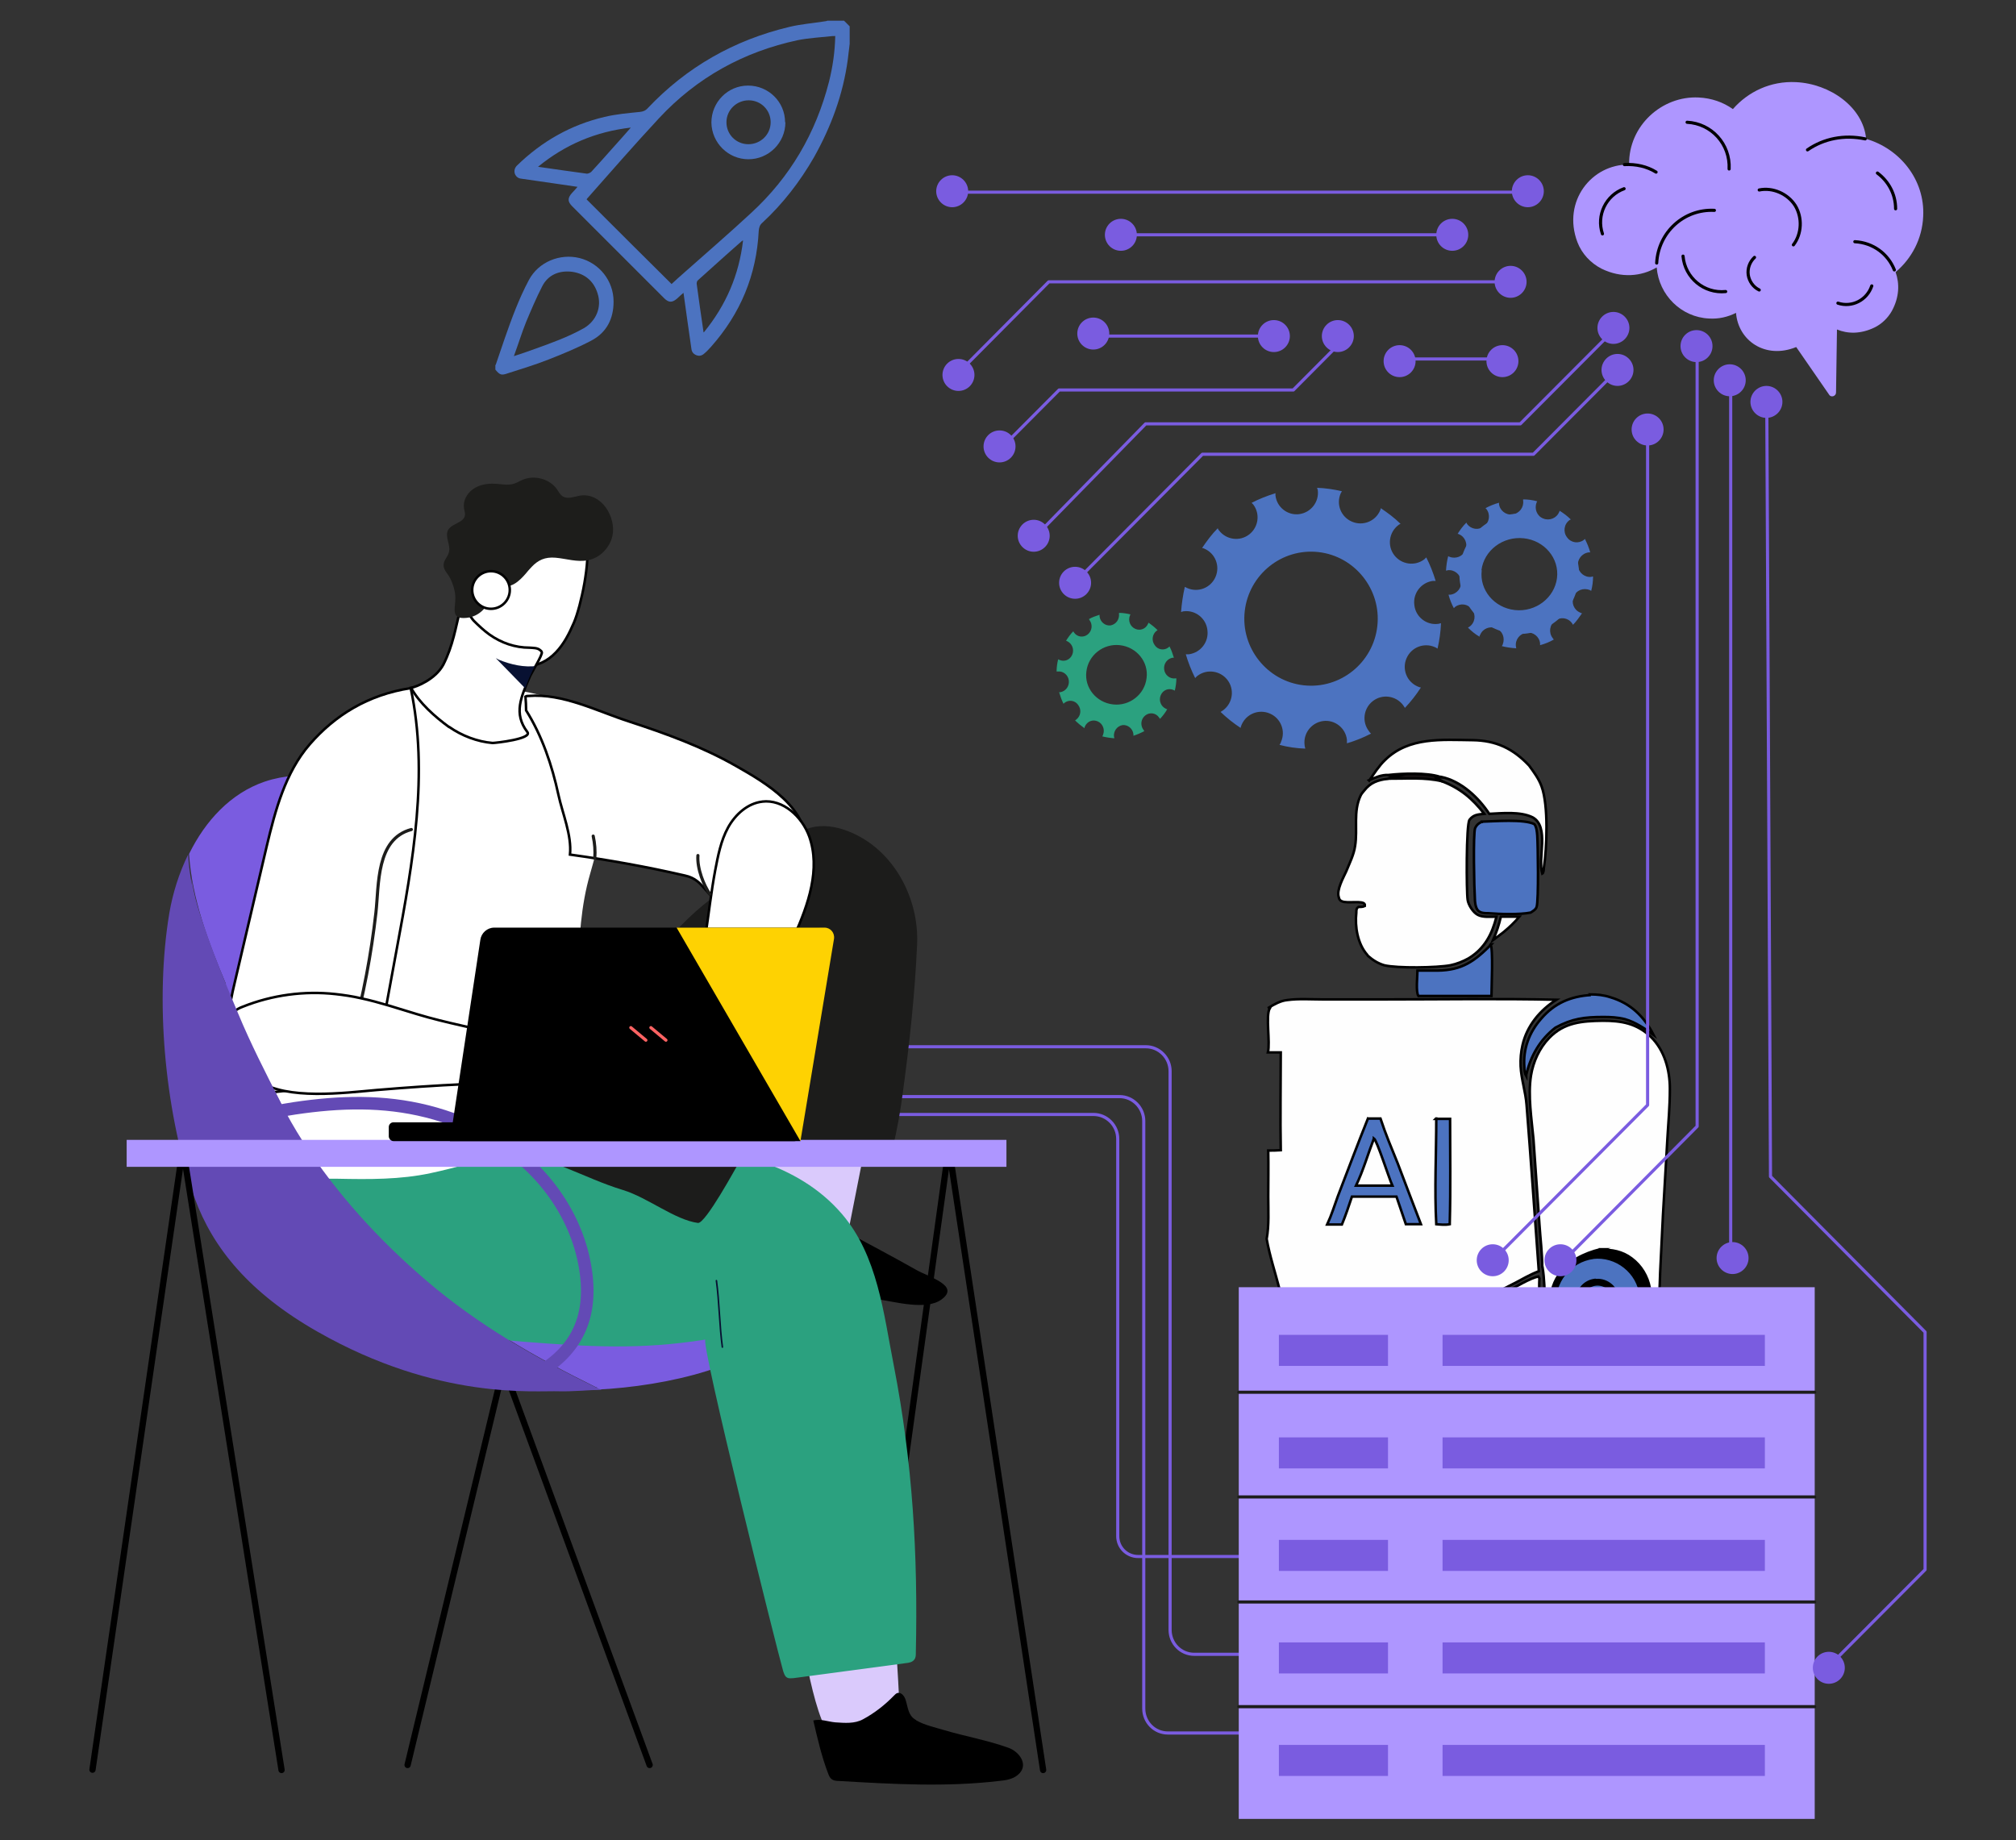
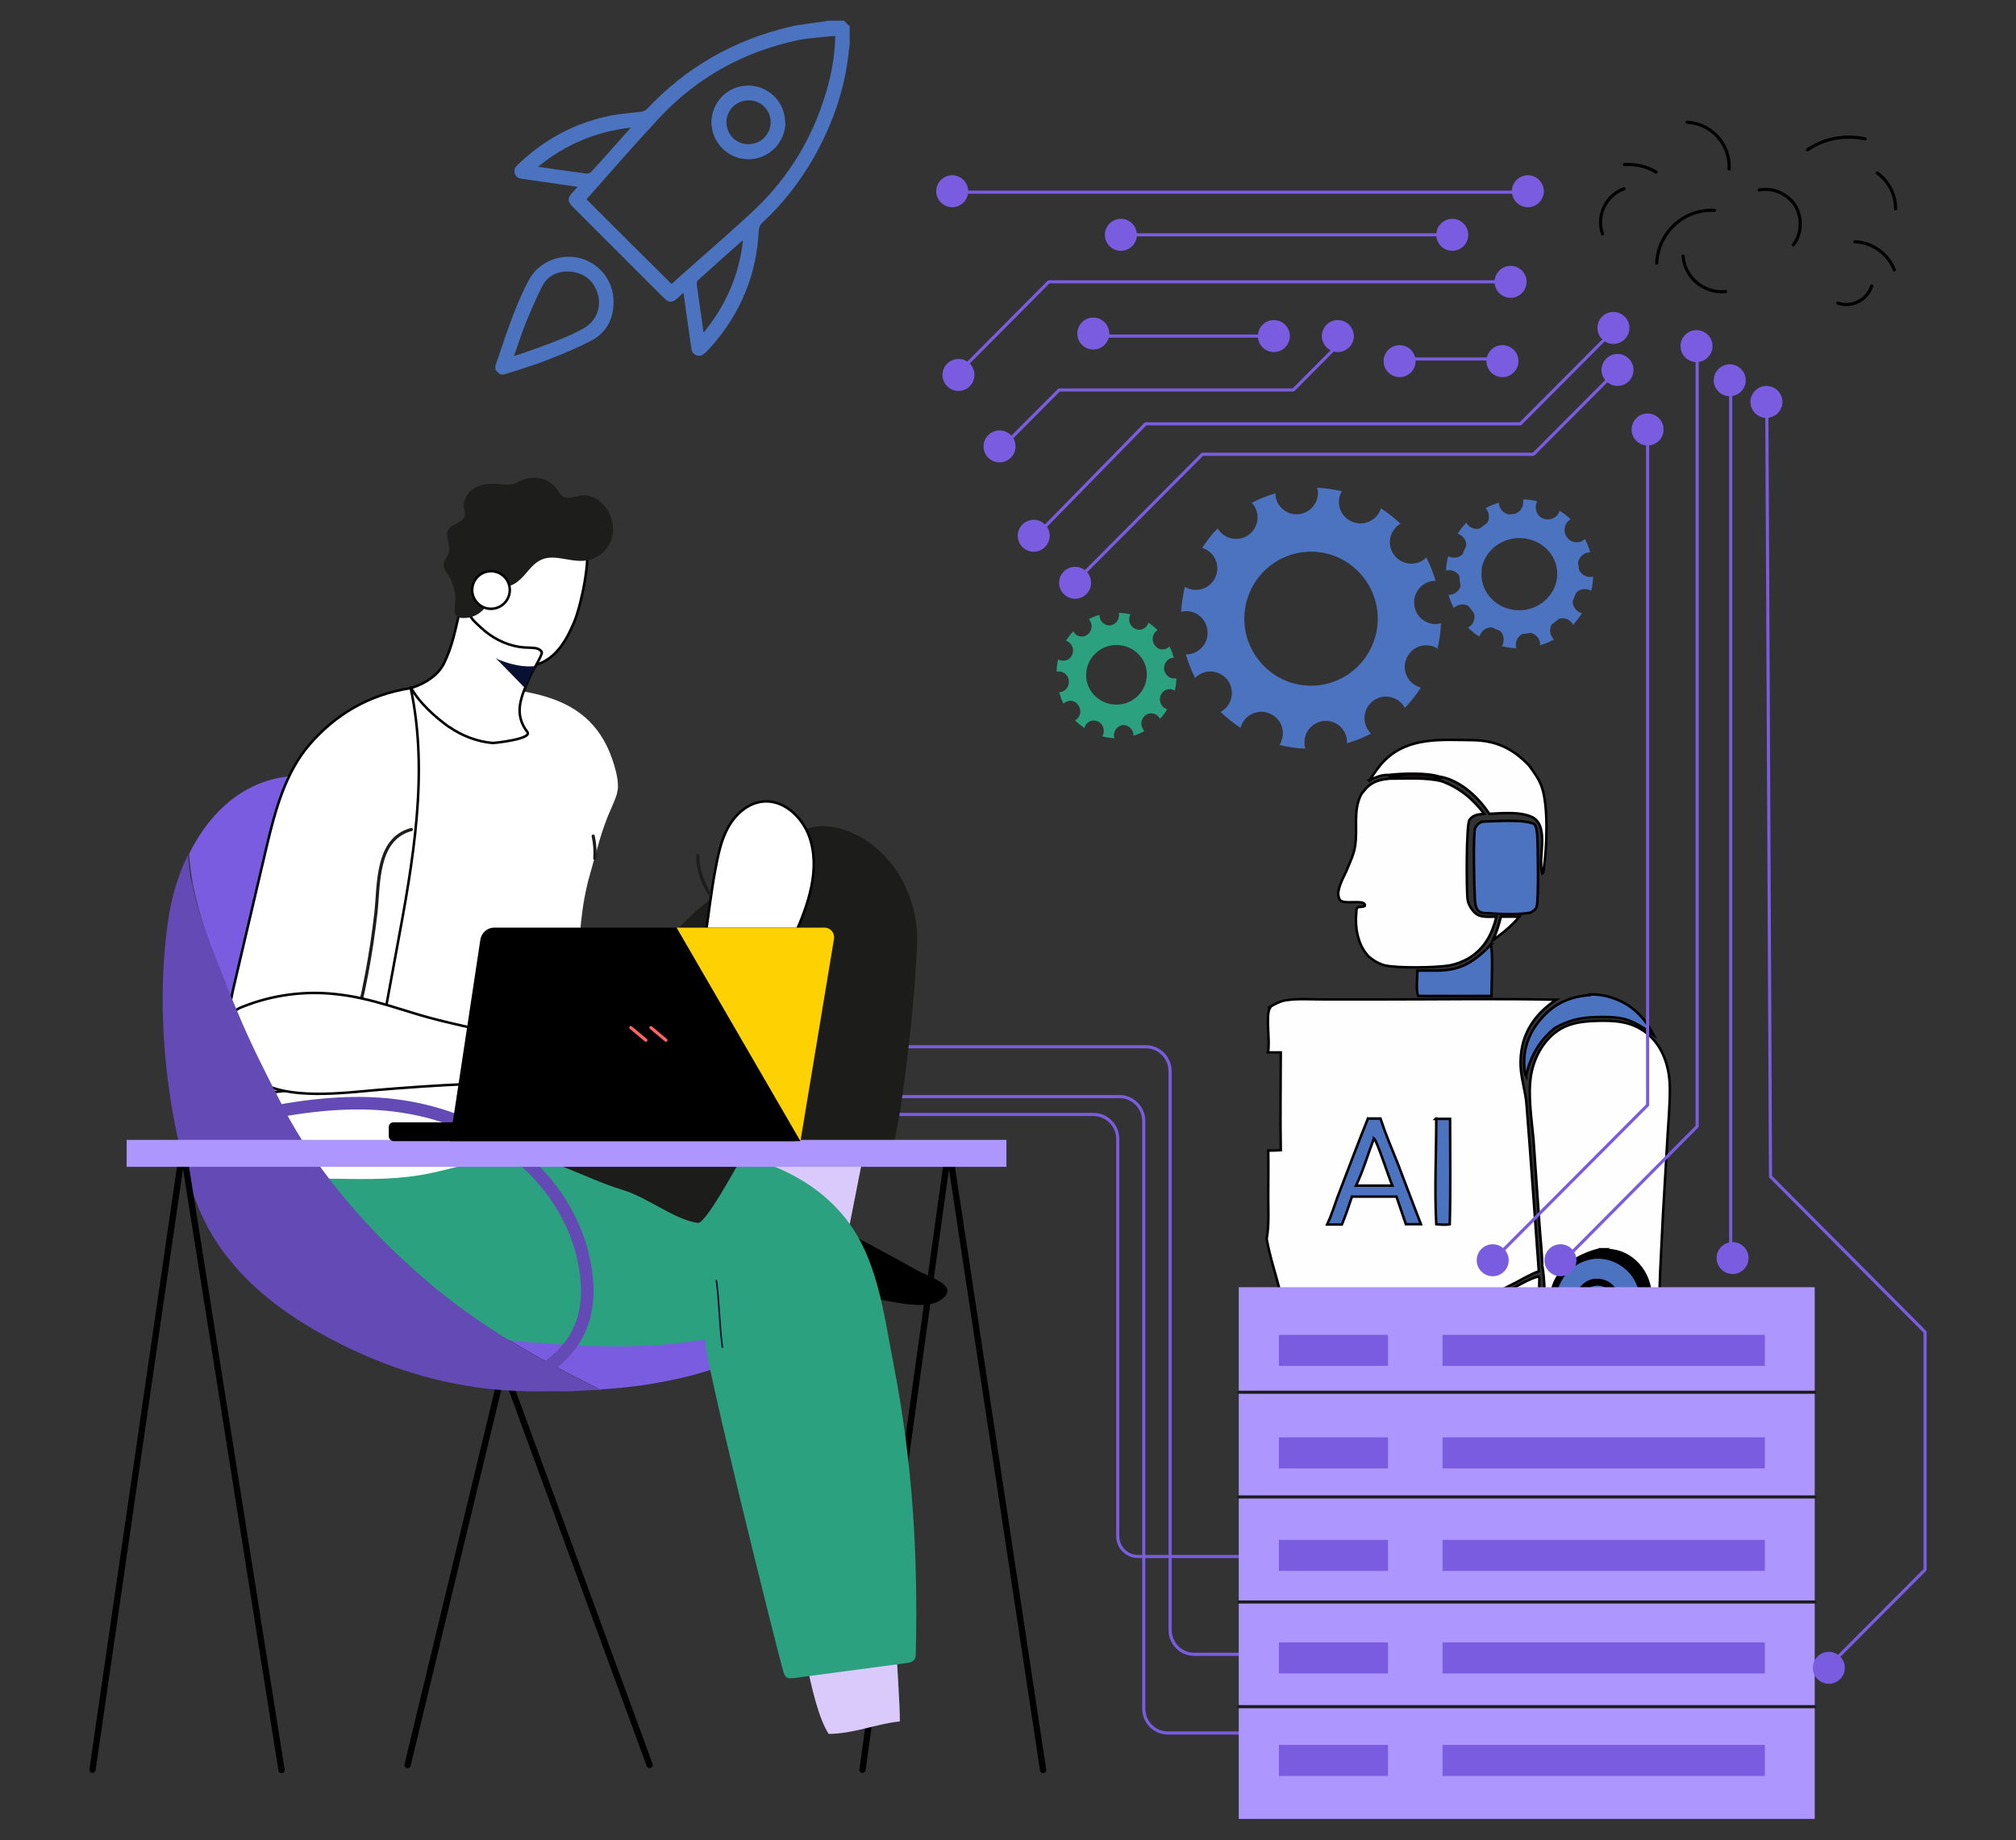
<svg xmlns="http://www.w3.org/2000/svg" version="1.1" viewBox="0 0 643 587">
  <rect x="0" y="0" width="643" height="587" fill="#333333" stroke="none" />
  <defs>
    <style>
      .cls-1 {
        fill: #fefefe;
      }

      .cls-1, .cls-2, .cls-3, .cls-4, .cls-5, .cls-6, .cls-7 {
        stroke: #000;
      }

      .cls-1, .cls-2, .cls-4, .cls-6, .cls-7 {
        stroke-miterlimit: 10;
        stroke-width: .8px;
      }

      .cls-8 {
        fill: #1c1c1b;
      }

      .cls-9, .cls-6 {
        fill: #4c73c0;
      }

      .cls-10, .cls-7 {
        fill: #fff;
      }

      .cls-11 {
        stroke: #1d1d1b;
      }

      .cls-11, .cls-12, .cls-3, .cls-5, .cls-13, .cls-14, .cls-15, .cls-16 {
        fill: none;
      }

      .cls-11, .cls-3, .cls-5, .cls-13, .cls-14, .cls-15, .cls-16 {
        stroke-linecap: round;
        stroke-linejoin: round;
      }

      .cls-17 {
        fill: #dacafc;
      }

      .cls-4 {
        fill: #151011;
      }

      .cls-5 {
        stroke-width: 2px;
      }

      .cls-18 {
        fill: #2ba17f;
      }

      .cls-19 {
        fill: #dc8b77;
      }

      .cls-20 {
        fill: #634ab5;
      }

      .cls-13 {
        stroke: #634ab5;
        stroke-width: 4px;
      }

      .cls-21 {
        fill: #1d1d1b;
      }

      .cls-22 {
        fill: #fed202;
      }

      .cls-14 {
        stroke: #081132;
        stroke-width: .5px;
      }

      .cls-23 {
        fill: #7a5ce0;
      }

      .cls-15 {
        stroke: #ff6363;
      }

      .cls-16 {
        stroke: #7a5ce0;
      }

      .cls-24 {
        fill: #ae96ff;
      }

      .cls-25 {
        fill: #081132;
      }

      .cls-26 {
        clip-path: url(#clippath);
      }
    </style>
    <clipPath id="clippath">
      <path class="cls-12" d="M183.4,244.9c0-.2,0-.4,0-.6-1.4-5-8.5-4.9-12.5-7-.8-.4-1.5-1-2.1-1.6,0,0-.2-.2-.2-.2-1.3-1.4-2-3.1-2.3-5.1-1.2-8,2.9-15.3,6.5-22.3-.1-.2-.2-.4-.4-.5-.9-.9-2.3-.8-3.5-.9-4.6,0-9-1.5-12.8-4.2-1.8-1.3-3.4-2.8-5-4.4-.9-.9-2.5-4.1-3.9-4.2-.1,0-.2,0-.3.1-1.6,6.4-1.7,12.4-5.5,18.1-1.4,2.2-3.2,4.1-5.2,5.5-1.1,1-2.4,1.8-4.1,2.1-.5,0-.9.1-1.4.1-.2,0-.4,0-.6,0-.2,0-.4,0-.6-.1-2.9-.1-5.9-.8-8.1.9-1,.8-1.7,2-2.2,3.2-3.8,9-1.1,20.7,3.6,28.7,3.6,6.2,10,11.8,16.9,13.8,6.6,1.8,13.4.3,19.7-2,2.7-1,5.3-2,7.8-3.2,7.5-3.5,14-7.4,16-15.9,0-.1,0-.3,0-.4Z" />
    </clipPath>
  </defs>
  <g>
    <g id="Layer_1">
      <path class="cls-1" d="M404.7,321.4c1.8-1.1,3.8-2.2,5.9-2.4,3.6-.5,7.6-.2,11.4-.2h18.8c18.6,0,37.1-.3,55.6.1-5.2,3.3-9.4,8.3-10.8,14.5-.5,2.2-.7,4.4-.6,6.7.2,4.2,1.6,8.2,1.9,12.4,1.4,17.6,2.6,35.4,3.9,53-2.7,1-5.2,2.5-7.9,3.9l-13.9,7.1c-9.8,4.9-19.7,9.7-29.4,14.7-5.2,2.7-10.5,4.9-15.1,8.5-3.2-1-6.5-1.8-9.7-2.8-2.4-8.4-4.4-16.8-6.6-25.3-1.4-5.5-3.2-10.8-4.2-16.4.8-4.3.5-9.2.5-13.5s.1-9.8,0-14.7c1.4,0,2.6,0,4-.1-.2-10.4,0-20.8,0-31.2h-4.1c.8-3.3-.8-11.7.6-14.1h-.2Z" />
      <path class="cls-6" d="M436.3,356.8h4c1.6,4.9,3.6,9.6,5.5,14.3,2.5,6.5,4.9,13,7.4,19.4h-4.8l-3-8.8h-14.2c-1,3-2,6-3.2,8.9h-4.7c1.4-3,2.3-6,3.4-9,3.2-8.3,6.3-16.6,9.6-24.8h0Z" />
      <path class="cls-1" d="M438.2,363.1c1,.7,4.8,12.7,5.9,15.1h-11.6c2.3-4.8,3.8-10.1,5.7-15h0Z" />
      <path class="cls-6" d="M457.9,356.9h4.6c0,11,.2,22.2-.1,33.1v.5c-1.4.3-3.1.1-4.3,0-.6-11,0-22.5,0-33.7h-.1Z" />
      <path class="cls-1" d="M491.9,404.4c0-4.7-.6-9.2-.9-13.9l-1.9-27.1c-.6-6.5-1.8-13.9-.8-20.3.7-4.4,2.7-8.8,5.8-12,4.8-5,10.5-5.4,17.1-5.5,5.9,0,10.8.8,15.3,5.1,4.4,4.3,6.1,10.6,6.1,16.6s-.5,10.7-.8,16.1l-1.4,24.1-.9,18.4c-.2,4.7-.1,9.7-1.3,14.3-.9,3.8-3.3,7.3-6.1,10-1.3,1.3-2.6,2.3-4.2,2.8-1.5.7-3.2,1.1-4.8,1.4-4.3.6-8.7-.6-12.1-3.2-5.4-4.2-7.3-9.4-8.2-15.9-.2-3.6-.2-7.4-.8-11h-.1Z" />
      <path class="cls-2" d="M510.3,398.7c3.8-.2,7.2.5,10.1,2.7,3.1,2.3,5.1,5.7,5.8,9.4.7,4.2-.8,8.3-3.3,11.6-3.1,4.2-7.1,6.5-12.2,7.3-2.8.5-6.6-.8-9-2.3-3.5-2.3-6-5.8-6.8-9.9-.8-3.8.1-7.7,2.3-10.9,2.8-4.3,8.2-6.9,13.2-8.1h-.1Z" />
      <path class="cls-6" d="M508,401.2c7.5-.9,14.5,4.6,15.3,12.1.9,7.5-4.6,14.3-12.1,15.3-7.5.8-14.3-4.6-15.1-12.1-.9-7.5,4.6-14.3,12.1-15.3h-.1Z" />
      <path class="cls-2" d="M508.5,408.4c3.5-.6,6.8,1.8,7.5,5.2.6,3.5-1.7,6.8-5.2,7.5-1.9.3-3.9-.1-5.4-1.4s-2.4-3.1-2.4-5c0-3.2,2.3-5.9,5.5-6.4h0Z" />
      <path class="cls-6" d="M508.1,409.9c2.7-.8,5.7.8,6.5,3.5s-.8,5.7-3.5,6.5-5.7-.8-6.5-3.5.8-5.7,3.5-6.5Z" />
      <path class="cls-1" d="M518.2,434.3c0,.1,0,.3-.2.5-.9,1.9-3.9,4.2-5.7,5.2-2,1-4.3,1.8-6.4,2.7-5,2-10,4-15.1,5.7-7.5,2.7-14.9,5.6-22.3,8.4l-18.3,6.9c-3.6,1.4-7.2,2.8-10.9,3.6-4.3.9-8.8,0-12.4-2.6-3.3-2.2-5.8-5.5-6.5-9.3-.8-4.3.2-8.4,2.7-11.8,1.8-2.6,4.2-4.6,6.8-6.1,3-1.8,6.1-3.1,9.2-4.6l15.1-7.6,26.4-13.3c2.5-1.3,7.6-4.4,10.1-4.8l.3.6c-.2,3.1,0,8,.9,10.9.5,5,3.8,9.9,7.5,13.1,3.4,2.8,8.1,4.7,12.5,4.2,2-.2,4-.9,6-1.6h.3-.2Z" />
      <path class="cls-1" d="M442.9,247.3c4.4-.6,12.3-.8,16.4.6h-1.5c0,.1.2.2.2.2.7.3,1.3.7,1.9,1.1,5.9,2.3,9.7,5.5,13.5,10.4-1.9.2-3.4.2-4.7,1.9-1.1,1.5-1,23-.6,25.5.2,1.6,1.7,4,3.2,4.8,1.6.9,4.2.6,6,.6-1.4,5.6-3.8,10.2-8.9,13.3-1.8,1-3.8,1.8-5.8,2.2-4.2.8-17,1-21.1,0-2-.6-3.6-1.6-5.2-3l-.2-.3c-3.1-3.5-4-9-3.5-13.5,0-.8,0-1.4.7-1.8.8,0,1.4,0,2-.3v-.5c-.5-1.4-5.6-.2-7.3-1-.6-.2-.9-.7-1-1.3-.8-2.3,1.5-6.3,2.4-8.3,1-2.5,2.4-5.2,2.8-8,.9-5.5-.7-11,1.8-16.2.3-.6.7-1,1.1-1.5,2-2.6,4.4-3.4,7.6-3.8.9-.3,1.8-.6,2.7-.8l-2.8-.3h0Z" />
      <path class="cls-4" d="M442.9,247.3c4.4-.6,12.3-.8,16.4.6h-1.5c0,.1.2.2.2.2.7.3,1.3.7,1.9,1.1-5.5-1.3-11.3-.8-16.8-.8.9-.3,1.8-.6,2.7-.8l-2.8-.3h-.1Z" />
      <path class="cls-1" d="M436.7,249c1.6-2.3,3.1-4.7,5.1-6.6,7.6-7.4,18.1-6.4,27.9-6.3,7.5.1,12.9,2.7,18,8.1,1.6,2.2,3.1,4.2,4,6.7,2.2,6,1.7,19.5.7,26,0,.5-.1,1.6-.5,1.8-1.5-4.9,2.4-15-3.1-18-3.9-1.9-9.6-1.3-13.8-1.1-3.4-5.2-9-10.5-15.4-11.8h-.3c-4.1-1.4-12-1.1-16.4-.6-2.3-.1-4.2.8-6.3,1.7h0Z" />
      <path class="cls-6" d="M472.6,262.1c4-.1,13.5-.9,16.8.8.7,1,.8,2.4.9,3.6.2,2.7.5,20.7-.2,22.8-.3.9-1.3,1.4-1.9,1.8-3.6.7-9.7.5-13.5.2-1.1,0-2.6,0-3.4-1-.7-.9-.9-2.6-.9-3.8-.2-2.7-.6-20.7.1-22.4.5-1,1.1-1.5,2-1.9h.1Z" />
      <path class="cls-6" d="M507.2,317.2c2.2,0,4.3.2,6.4.9,6.4,1.9,10.7,6,13.8,12-2.8-2-5.7-4-9.1-5-2.3-.6-4.7-.7-6.9-.7-6,0-10,.5-15.3,3.4-4.9,3.8-7.9,9-9.3,15v.5c-.5-.9-.6-1.8-.6-2.7-.5-5.9,1.5-11.3,5.4-15.7,4.2-4.9,9.4-7.1,15.8-7.5h-.1Z" />
      <path class="cls-6" d="M475.4,301.3c.9,1.1.3,13.9.3,16.4h-23.3c-.9-1.3-.3-6.4-.3-8.1h6.4c7.9-.1,11.8-3,17.2-8.4h-.2Z" />
      <path class="cls-1" d="M478.7,292.4h5.9c-1.5,1.8-3.2,3.4-5,4.9-1.1.8-2.3,1.8-3.4,2.6,1.1-2.5,1.9-4.9,2.5-7.5h0Z" />
      <g>
        <path class="cls-16" d="M400.3,552.8h-27.8c-4.3,0-7.7-3.5-7.7-7.8v-187.4c0-4.3-3.5-7.8-7.7-7.8h-110.2" />
        <path class="cls-16" d="M408.7,527.7h-27.8c-4.3,0-7.7-3.5-7.7-7.8v-178.2c0-4.3-3.5-7.8-7.7-7.8h-110.2" />
        <path class="cls-16" d="M399.6,496.5h-36.6c-3.6,0-6.5-2.9-6.5-6.5v-126.7c0-4.3-3.5-7.8-7.7-7.8h-135.2" />
      </g>
      <path class="cls-5" d="M275.1,564.5l27-194.7c0-.6,1-.7,1.1,0l29.5,194.8" />
      <polyline class="cls-5" points="130 563 160.6 436 207.2 563" />
      <g>
        <path class="cls-23" d="M62.2,382.3c-.3-.8-.6-1.6-.9-2.5.3.8.6,1.7.9,2.5Z" />
        <path class="cls-23" d="M71.8,313.9c3.5,8.4,7.5,16.6,11.4,24.8,4.1,8.7,8.3,17.3,13.5,25.4,10.7,16.7,24.3,31.5,39.4,44.4,16.2,13.9,34.9,24.6,54,34,.2,0,.3.1.5.2-4,.2-7.9.2-11.9,0-7.9-.3-15.8-1.2-23.6-2.7,6.9,1.8,13.9,3.2,21.3,3.4,12,.4,24.2-.5,36-2.8,11.7-2.3,23.6-6.1,33.6-12.8,4.5-3.1,8.7-6.8,11.9-11.3,1.7-2.4,3.1-5,4.2-7.7,0-.3-.1-.6-.2-.9-5.8-21.2-24.2-24-40.7-33.4-17.4-9.9-32.3-24.3-42.7-41.6-9.7-16-15.3-33.9-23-50.8-7.2-15.8-16.5-23.9-33-29.7-12.2-4.3-25.7-7.2-38-3.1-10.9,3.7-19,12.5-24.2,23.1.9,14.3,6.3,28.5,11.7,41.3Z" />
      </g>
      <path class="cls-17" d="M245.4,350.2c0-8.3-.2-15.9,2-24.1,2.8-10.9,11.2-16.9,21.7-20.3,2.3-.7,4.8-1.3,7.1-.4,2.6,1,4.3,3.6,5.3,6.2,3.3,8.5,1.6,17.9-.2,26.8-3.9,19.9-7.9,39.9-11.8,59.8-.2,1.1-.6,2.4-1.6,3-.8.4-1.7.3-2.6,0-8.8-1.8-17.5-4.6-25.7-8.4,3.4,1.6,5.7-40.8,5.8-42.7Z" />
      <path class="cls-17" d="M266.9,468c6.5-1.9,9.8-2.4,16.2-5,0,29,4.1,77.8,3.9,86.1-8.1.9-14.5,3.9-22.7,4-6.4-10-9.1-38.5-12.7-49.4-.8-2.5-4.5-15.2-8.6-29.7,8-1.8,16-3.9,24-6.1Z" />
      <path d="M251.8,409.9c9.4,2.2,19,3.2,28.5,4.6,5,.7,15.2,3.6,20,0,6-4.4-3.8-7-8.2-9.5-7.6-4.3-15.4-8.4-23-12.5-7.1-3.8-16.2-12.1-23.5-4.1-4.7,5.1-5.2,13.3-5.7,19.8,4.1.1,8,.8,12,1.7Z" />
      <path class="cls-18" d="M100.2,375.9c4.3-13.8,23.9-16.9,36.1-15.9,25.2,2,50.5,2.7,75.5,4.7,20.4,1.7,42.6,6.1,56.7,22.5,11.5,13.4,13.3,31.8,16.6,48.5,6,31,7.7,60.1,7,91.6,0,.7,0,1.5-.5,2.1-.6.8-1.6,1-2.6,1.1-12,1.6-24,3.2-35.9,4.8-.7,0-1.5.2-2.1-.2-.7-.4-.9-1.2-1.2-2-1.9-6.5-26.6-105.5-24.8-105.8-20.7,3.3-37.1,2.3-57.9.7-14.8-1.2-29.8-3.8-42.7-11.1-12.4-7.1-29.1-25.1-24.1-41Z" />
      <path class="cls-10" d="M94.2,370.5c1.5,2.2,1.4,4.3,2.1,5.5,3.8,0,7.6,0,11.4,0,9.9.2,20,.3,29.7-1.8,8.5-1.8,17-4.4,25.1-7.3,12.6-4.5,24.5-7.6,23.6-23.2-1.2-20.1-3.6-45.3,2.1-64.9,2.3-7.9,3.5-13.8,6.9-21.3.9-2.1,1.9-4.2,2-6.4,0-1.6-.2-3.2-.6-4.8-6.3-25.7-27.6-26-50.3-28-3.5-.3-7.1-.6-10.5,0-4.3.7-9.3,2-13,4.3-19.9,12-21.2,32.1-27.2,52.9-3,10.4-7.7,20.2-10.7,30.6-6.4,22.2-3.4,45,9.4,64.3Z" />
-       <path d="M292.5,548.9c2.4,1.4,6.1,2.2,8.7,3,6.8,2,13.7,3.2,20.4,5.6,3.5,1.2,6.8,5.6,3,8.7-1.7,1.4-3.9,1.7-6,1.9-16.9,2-34,1-51,0-.9,0-1.9-.1-2.6-.8-.4-.4-.6-.9-.8-1.4-2.1-5.4-3.5-11.5-4.8-17.1,2.3-.6,4.7.4,7,.6,3,.2,6.2.5,8.9-1,3.7-2,7-4.6,9.9-7.6.3-.3.6-.6.9-.7,1.2-.5,2.3.8,2.7,2,.8,2.4.8,5,3.1,6.4.1,0,.3.2.4.3Z" />
      <path class="cls-8" d="M244.7,344.7c-.2-2.8,0-5.4,2.6-6.4,3.6-1.4,4.8.6,7.1-3.2,4.5-7.3,7.6-16.3,10.6-24.3,3.6-9.6,10.5-22.1,10.1-32.4,0-.5,0-1.1-.4-1.5-.4-.5-1-.7-1.6-.9-5.3-1.4-10.9-1.3-16.5-.9-36.3,2.3-56.6,41.9-73.7,69-2.6,4.1-17.7,23.8-21.6,23.4,13.9,1.1,24.6,8.2,37.4,12.1,7.9,2.4,16.5,9.5,23.9,10.5,2.4.3,12.1-17.6,13.5-20,3.7-6.2,9-13.2,8.8-20.7,0-1.5-.3-3.1-.4-4.7Z" />
      <path class="cls-8" d="M288,348.2c-.8,6.1-1.8,12-3.3,18-.1.5-.3,1.1-.6,1.5-.6.6-1.5.7-2.4.7-1.8-.1-3.5-.6-5.3-1-11-2.1-29.3,5.3-37.8-5-1.7-2.1-2.2-4.9-2.6-7.5-2.6-19.3,3.5-38.1,3.3-57.4-.1-10.3,3.7-16.6,8.9-25,5-8.1,12.1-10.8,21.1-7.8,15.2,5.2,24,21.4,23.2,36.8-.7,15.6-2.4,31.2-4.5,46.7Z" />
      <path class="cls-7" d="M146.2,198.5c-.1,1.9,3.7,6.1,4.9,7.5,1.9,2.1,4.1,3.8,6.7,4.8,6.9,2.7,14.1,3,19.5-2.7,2.6-2.7,4.3-6.1,5.8-9.6,2.2-5.2,5.3-19.7,3.9-25.3-1.3-5-6.6-.6-11.5-2.3-4.2-1.5-7.5-2.8-12-2-4,.7-7.9,2.7-10.4,6-.7.9-1.3,1.8-1.9,2.7-1.3,2.9-2.6,5.8-3.5,8.8-.7,2.5-1,5.1-1.4,7.7,0,1.5,0,2.9-.2,4.4Z" />
      <path class="cls-7" d="M143.3,231.9c4,2.8,9,4.7,13.8,5.1.9,0,12.8-1.3,11.1-3.5-4.5-5.9-2-11.2.8-17.7.4-1,4.2-7.1,3.8-7.8-.1-.2-.2-.4-.4-.5-.9-.9-2.3-.8-3.5-.9-4.6,0-9-1.5-12.8-4.2-1.8-1.3-3.4-2.8-5-4.4-.9-.9-2.5-4.1-3.9-4.2-.1,0-.2,0-.3.1-1.6,6.4-2.4,12-5.5,18.1-2.5,4.7-8.6,7.1-10.3,7.4,2.7,4.9,7.6,9.2,12.1,12.5Z" />
      <path class="cls-21" d="M156.7,188.9c.1-1,.2-2.2,1.1-2.6.9-.4,1.9.3,2.9.6,3.1.7,6-2.7,7.8-4.9.4-.4.7-.8,1.1-1.2,2-2.1,4.2-3.2,7.6-2.9,3.4.3,6.9,1.5,10.3.8,3.8-.7,6.9-3.9,7.8-7.6,1.4-6.1-3.5-14.1-10.3-13-1.8.3-3.8,1.2-5.4.3-.9-.5-1.4-1.5-2-2.4-2.4-3.3-7.1-4.5-10.8-3-1,.4-1.9,1-2.9,1.3-1.9.6-4,.1-6.1,0-2.4-.1-4.9.3-6.9,1.7s-3.3,3.8-2.9,6.2c.1.7.4,1.4.3,2.1-.3,2.5-4.2,2.6-5.4,4.8-1.1,2.1.9,4.7.3,7-.3,1.4-1.6,2.5-1.7,3.9-.2,1.8,1.4,3,2.1,4.5.8,1.6,1.5,3.7,1.6,5.5.3,3.7-1.9,7.6,3.5,7.1,4.4-.4,7.5-3.9,8-8.3Z" />
-       <path class="cls-7" d="M224.7,283.3c2.1,2.6,3.9,5.2,10,4.8,7.8-.5,15.3-4.5,19.7-11,1.2-1.8,2.2-3.8,2.5-6,1.8-13.1-12.9-21.5-22.2-26.8-10.7-6.1-22.3-10.3-33.9-14.1-10.3-3.3-21.2-9.1-32.3-8.2-.3,0-.6,0-.9.2.1,1.4.2,2.9.2,4.4,5.1,8.1,8.3,17.6,10.3,26.9,1.3,6,4.3,12.9,3.7,19.1,12.3,1.7,24.6,3.9,36.7,6.7,3.2.7,4.7,2.4,6.2,4.1Z" />
      <path class="cls-7" d="M243.2,255.7c-4.7.5-8.7,4.1-11,8.3-2.3,4.2-3.2,9-4.1,13.7-2.5,13.4-3.3,29-7.8,41.8-2.8,8-13.6,19-8.2,28.1,1.6,2.7,4.9,4.2,7.9,3.6,5.4-1,7.9-7.1,10.2-12.1,2.9-6.4,7.3-11.4,11.2-17,4.9-7.1,8.4-15.7,11.9-23.5,4.5-10,8.5-21.4,4.8-31.8-2.3-6.3-8.3-11.9-15-11.1Z" />
      <g class="cls-26">
        <path class="cls-25" d="M158.4,210.1c.2,0,.4.2.6.3,3.9,1.6,8.2,2.6,12.4,2,1,.4.7,1.3.2,2.8-.7,2.2-1.4,4.3-2,6.5-3.8-3.9-7.6-7.8-11.4-11.7,0,0,.2,0,.3.1Z" />
      </g>
      <path class="cls-7" d="M98.8,237.4c-7.8,9-11,21.1-13.7,32.4-3.4,14.6-6.9,29.3-10.3,43.9-.8,3.4-1.6,6.9-1.7,10.4-.2,5.7,1.5,12.9,2.8,18.3,1.7,7,5.9,6.6,12.1,5.9,9.8-1,23.1-4,29.8-12,3.1-3.8,4.2-8.9,5.1-13.8,1.2-6.7,2.5-13.4,3.7-20.1,5.1-27.4,10.2-55.7,4.4-82.9-13.7,2.1-24.2,8.7-32.2,17.9Z" />
      <path class="cls-11" d="M131.2,264.6c-11.3,3-10.3,17.6-11.3,26.5-1.5,13.3-4,26.5-7.5,39.4" />
      <path class="cls-14" d="M251.6,296.7c-4.3,18.8-14.3,47.4-14.5,66.6" />
      <path class="cls-10" d="M170.7,199.9c.7,1.8,2.2,3.1,3.8,3.3,1.6.2,3.3-.6,4.3-2.1" />
      <path class="cls-13" d="M65.7,359.2c31.4-7.2,58-12.4,86.3,1,18.4,8.7,30.8,24.9,34.3,42.2,3.5,17.2-2.1,29.3-17.2,36.9" />
      <path class="cls-14" d="M230.4,429.7c-.9-6.5-1-14.6-1.9-21.2" />
      <path class="cls-14" d="M237.6,369.6c-20.2-3.1-33.2-.4-59.2-.4" />
      <path class="cls-7" d="M150.6,188.2c0,3.3,2.7,6,6,6s6-2.7,6-6-2.7-6-6-6-6,2.7-6,6Z" />
      <path class="cls-20" d="M191.9,443.3c-.2,0-1.7-.7-1.9-.8-19.1-9.3-37.8-20.1-54-34-15.1-12.9-28.6-27.7-39.4-44.4-5.2-8.1-9.4-16.7-13.5-25.4-3.9-8.2-7.8-16.4-11.4-24.8-5.4-12.8-10.9-27.1-11.7-41.3-2.9,5.9-4.9,12.3-6,18.7-4.6,27.7-1.5,61.6,7.2,88.4.3.8.6,1.7.9,2.5,5.8,15.9,17.4,30.2,39.2,42.6,38.6,22,69.3,18.7,77.2,19,4,.1,9.4-.4,13.4-.5Z" />
      <path class="cls-7" d="M115,318.4c6.1,1.3,12,3.3,18,5.1,9.5,2.9,19.1,4.5,28.7,7.1,2.7.7,5.5,1.4,8.3,1.5,4.9,0,9.6-1.9,14.4-2,6.5-.1,12.9,3.5,16.4,8.9,6,9.1-3.9,6.7-10.1,6.6-4.8,0-9.7-.1-14.5-.2-19-.3-37,.7-56.1,2.3-10.4.9-28.5,3.3-37.7-2.9-4.5-3-11.9-17.6-7.8-22,.8-.8,1.8-1.3,2.9-1.7,9.3-3.7,19.5-5.1,29.5-4,2.7.3,5.4.7,8,1.3Z" />
      <path class="cls-19" d="M255,333.9h-.3" />
      <path class="cls-20" d="M58.4,316c.3,3.9,1,7.8,1.6,11.6.8,4.8,1.6,9.7,2.8,14.4,1,4.2,2.4,8.4,5.1,11.7,4.4,5.5,12.5,7.6,19.1,5.4,5.2-1.7,4.5-3.6,2.3-7.9-4.6-9-9.4-18.4-13.3-27.8-4-9.5-7.7-18.5-11-28.2-.7-2.1-1.4-4.1-2-6.2-.9-3.1-1.6-6.3-2-9.5.4,2.8-.4,6.5-.7,9.3-.3,3.3-.7,6.5-1.2,9.8-.8,5.8-1.1,11.6-.6,17.5Z" />
      <g>
        <path class="cls-5" d="M29.5,564.5l28.3-194.7c0-.6,1-.7,1.1,0l30.9,194.8" />
        <rect class="cls-24" x="40.4" y="363.6" width="280.6" height="8.6" />
      </g>
      <g>
        <rect x="124" y="358" width="130.9" height="6" rx="1.5" ry="1.5" />
        <path d="M255.3,364h-111.8l9.7-64.2c.3-2.2,2.2-3.9,4.4-3.9h103c2.7,0,4.7,2.4,4.3,5.1l-9.6,63Z" />
        <g>
          <line class="cls-15" x1="207.6" y1="327.8" x2="212.4" y2="331.8" />
          <line class="cls-15" x1="201.2" y1="327.8" x2="206" y2="331.8" />
        </g>
      </g>
      <path class="cls-11" d="M222.6,272.9c-.3,4.2,1.9,9.6,3.8,12.3" />
      <g>
        <path class="cls-9" d="M478,160.4c-1.5.4-2.9,1-4.2,1.7,0,0,.2.2.3.3,1.3,1.7,1,4.2-.8,5.5-1.7,1.3-4.1,1-5.4-.8,0-.1-.2-.3-.2-.4-1.1,1.1-2,2.3-2.8,3.6.1,0,.3,0,.4.1,2,.8,2.9,3.1,2.1,5.1-.8,2-3.1,2.9-5.1,2.1-.2,0-.3-.2-.4-.2-.4,1.5-.6,3-.7,4.6.2,0,.3,0,.5-.1,2.1-.3,4.1,1.3,4.3,3.4.3,2.1-1.2,4.1-3.4,4.4-.2,0-.4,0-.6,0,.4,1.5,1,3,1.7,4.3.1-.1.3-.3.4-.4,1.7-1.3,4.1-1,5.4.8,1.3,1.7,1,4.2-.8,5.5-.2.1-.3.2-.5.3,1.1,1.1,2.3,2.1,3.7,2.9,0-.2,0-.4.2-.6.8-2,3.1-2.9,5.1-2.1,2,.8,2.9,3.1,2.1,5.1,0,.2-.2.4-.3.6,1.5.4,3.1.6,4.6.7,0-.2-.1-.4-.1-.6-.3-2.1,1.2-4.1,3.4-4.4,2.1-.3,4.1,1.3,4.3,3.4,0,.2,0,.4,0,.6,1.5-.4,3-1,4.4-1.8-.1-.1-.3-.3-.4-.5-1.3-1.7-1-4.2.8-5.5,1.7-1.3,4.1-1,5.4.8.1.2.2.3.3.5,1.1-1.1,2-2.4,2.9-3.7-.2,0-.4,0-.6-.2-2-.8-2.9-3.1-2.1-5.1.8-2,3.1-2.9,5.1-2.1.2,0,.3.2.5.3.4-1.5.6-3,.6-4.6-.2,0-.3,0-.5.1-2.1.3-4.1-1.3-4.3-3.4-.3-2.1,1.2-4.1,3.4-4.4.2,0,.3,0,.5,0-.4-1.5-1-2.9-1.7-4.3-.1.1-.2.2-.3.3-1.7,1.3-4.1,1-5.4-.8-1.3-1.7-1-4.2.8-5.5.1,0,.3-.2.4-.2-1.1-1.1-2.3-2-3.6-2.8,0,.1,0,.3-.1.4-.8,2-3.1,2.9-5.1,2.1-2-.8-2.9-3.1-2.1-5.1,0-.1.1-.3.2-.4-1.5-.4-3-.6-4.5-.6,0,.1,0,.3,0,.4.3,2.1-1.2,4.1-3.4,4.4-2.1.3-4.1-1.3-4.3-3.4,0-.1,0-.3,0-.4ZM482.6,167.3c8.7-1.1,16.6,5.1,17.6,13.8,1.1,8.7-5.1,16.7-13.8,17.7-8.7,1.1-16.6-5.1-17.6-13.8-1.1-8.7,5.1-16.7,13.8-17.7Z" />
        <path class="cls-9" d="M482.4,202.1c10.5,1.2,19.9-6.4,21.1-16.9,1.2-10.5-6.4-20-16.8-21.2-10.5-1.2-19.9,6.4-21.1,16.9-1.2,10.5,6.4,20,16.8,21.2ZM472.5,181.9c.8-6.3,6.8-10.9,13.5-10.2,6.6.7,11.4,6.4,10.6,12.7-.8,6.3-6.8,10.9-13.4,10.2-6.6-.7-11.4-6.4-10.6-12.7Z" />
      </g>
      <g>
        <path class="cls-18" d="M350.7,196.1c-1.2.4-2.4.8-3.4,1.4,0,0,.2.2.2.3,1.1,1.5.8,3.5-.6,4.6-1.4,1.1-3.4.8-4.4-.7,0-.1-.1-.2-.2-.3-.9.9-1.6,1.9-2.3,3,.1,0,.2,0,.3.1,1.6.7,2.4,2.6,1.7,4.3-.7,1.7-2.5,2.4-4.1,1.7-.1,0-.2-.1-.4-.2-.3,1.2-.5,2.5-.5,3.9.1,0,.3,0,.4,0,1.7-.2,3.3,1.1,3.5,2.9s-1,3.4-2.7,3.7c-.2,0-.3,0-.4,0,.4,1.3.8,2.5,1.4,3.7.1-.1.2-.2.3-.3,1.4-1.1,3.4-.8,4.4.7,1.1,1.5.8,3.5-.6,4.6-.1.1-.3.2-.4.3.9.9,1.9,1.7,3,2.5,0-.2,0-.3.1-.5.7-1.7,2.5-2.4,4.1-1.7,1.6.7,2.4,2.6,1.7,4.3,0,.2-.2.3-.2.5,1.2.3,2.5.5,3.8.6,0-.2,0-.3-.1-.5-.2-1.8,1-3.4,2.7-3.7,1.7-.2,3.3,1.1,3.5,2.9,0,.2,0,.4,0,.5,1.2-.4,2.4-.9,3.5-1.5-.1-.1-.2-.2-.3-.4-1.1-1.5-.8-3.5.6-4.6,1.4-1.1,3.4-.8,4.4.7.1.1.2.3.3.4.9-1,1.7-2,2.3-3.1-.2,0-.3,0-.4-.1-1.6-.7-2.4-2.6-1.7-4.3.7-1.7,2.5-2.4,4.1-1.7.1,0,.3.2.4.2.3-1.3.5-2.6.5-3.9-.1,0-.3,0-.4,0-1.7.2-3.3-1.1-3.5-2.9-.2-1.8,1-3.4,2.7-3.7.1,0,.3,0,.4,0-.4-1.3-.8-2.5-1.4-3.6,0,0-.2.2-.3.3-1.4,1.1-3.4.8-4.4-.7-1.1-1.5-.8-3.5.6-4.6.1,0,.2-.1.3-.2-.9-.9-1.9-1.7-2.9-2.4,0,.1,0,.2-.1.3-.7,1.7-2.5,2.4-4.1,1.7-1.6-.7-2.4-2.6-1.7-4.3,0-.1.1-.2.2-.3-1.2-.3-2.4-.5-3.7-.5,0,.1,0,.2,0,.3.2,1.8-1,3.4-2.7,3.7-1.7.2-3.3-1.1-3.5-2.9,0-.1,0-.2,0-.4ZM354.5,202c7.1-.9,13.5,4.4,14.4,11.7.9,7.4-4.1,14-11.2,14.9-7.1.9-13.5-4.4-14.4-11.7-.9-7.4,4.1-14,11.2-14.9Z" />
        <path class="cls-18" d="M354.7,229.4c7.5.9,14.3-4.7,15.1-12.5.8-7.8-4.6-14.9-12.1-15.8-7.5-.9-14.3,4.7-15.1,12.5-.8,7.8,4.6,14.9,12.1,15.8ZM346.5,214.2c.6-5.2,5.4-9,10.7-8.4,5.3.6,9.2,5.3,8.5,10.5-.6,5.2-5.4,9-10.7,8.4-5.3-.6-9.2-5.3-8.5-10.5Z" />
      </g>
      <g>
        <path class="cls-9" d="M406.6,157.4c-2.6.8-5.1,1.8-7.4,3,.2.2.3.3.5.5,2.3,3,1.7,7.3-1.3,9.6-3,2.3-7.3,1.7-9.6-1.3-.2-.2-.3-.4-.4-.7-1.9,1.9-3.5,4.1-5,6.3.2,0,.5.1.7.2,3.5,1.5,5.1,5.5,3.6,9-1.5,3.5-5.5,5.1-9,3.6-.3-.1-.5-.3-.8-.4-.6,2.6-1,5.3-1.2,8,.3,0,.5-.2.8-.2,3.7-.5,7.2,2.2,7.6,6,.5,3.8-2.2,7.2-5.9,7.7-.3,0-.6,0-1,0,.8,2.7,1.8,5.2,3,7.6.2-.2.4-.5.7-.7,3-2.3,7.3-1.7,9.6,1.3,2.3,3,1.7,7.3-1.3,9.6-.3.2-.6.4-.9.6,2,1.9,4.1,3.6,6.4,5.1,0-.3.2-.7.3-1,1.5-3.5,5.5-5.1,9-3.6,3.5,1.5,5.1,5.5,3.6,9-.1.4-.3.7-.5,1,2.6.7,5.4,1.1,8.2,1.2,0-.3-.2-.7-.2-1.1-.5-3.8,2.2-7.2,5.9-7.7,3.7-.5,7.2,2.2,7.6,6,0,.4,0,.8,0,1.1,2.7-.8,5.2-1.8,7.7-3.1-.3-.2-.5-.5-.7-.8-2.3-3-1.7-7.3,1.3-9.6,3-2.3,7.3-1.7,9.6,1.3.2.3.4.6.6.9,1.9-2,3.6-4.2,5.1-6.5-.3,0-.7-.2-1-.3-3.5-1.5-5.1-5.5-3.6-9,1.5-3.5,5.5-5.1,9-3.6.3.1.6.3.9.5.6-2.6,1-5.4,1.1-8.1-.3,0-.6.2-.9.2-3.7.5-7.2-2.2-7.6-6-.5-3.8,2.2-7.2,5.9-7.7.3,0,.6,0,.9,0-.8-2.6-1.8-5.2-3-7.5-.2.2-.4.4-.6.6-3,2.3-7.3,1.7-9.6-1.3-2.3-3-1.7-7.3,1.3-9.6.2-.2.5-.3.7-.4-1.9-1.9-4.1-3.5-6.3-5,0,.2-.1.5-.2.7-1.5,3.5-5.5,5.1-9,3.6-3.5-1.5-5.1-5.5-3.6-9,.1-.2.2-.4.4-.7-2.6-.6-5.2-1-7.9-1.1,0,.2.1.4.2.7.5,3.8-2.2,7.2-5.9,7.7-3.7.5-7.2-2.2-7.6-6,0-.3,0-.5,0-.7ZM414.9,171.6c14.2-1.8,27.1,8.4,28.9,22.6,1.8,14.3-8.3,27.3-22.5,29-14.2,1.8-27.1-8.4-28.9-22.6-1.8-14.3,8.3-27.3,22.5-29Z" />
        <path class="cls-9" d="M414.6,229c17.3,2,33-10.6,35-28.1,1.9-17.4-10.6-33.2-27.9-35.1s-33,10.6-35,28.1c-1.9,17.4,10.6,33.2,27.9,35.1ZM397,195c1.3-11.7,11.8-20.2,23.5-18.9,11.6,1.3,20.1,11.9,18.8,23.6-1.3,11.7-11.8,20.2-23.5,18.9-11.6-1.3-20.1-11.9-18.8-23.6Z" />
      </g>
      <g>
-         <path class="cls-24" d="M519.6,52.5c-.2-12.4,10.5-22,22.2-21.4,4.1.2,7.8,1.5,10.9,3.7,4.9-5.6,12.1-9,20.1-8.6,10.9.5,21.5,8,22.4,18.1,10.7,3.1,18.8,13,18.2,24.7-.3,7.2-3.7,13.5-8.8,17.8,1.3,3.7,1.2,8-1.2,12.4-1.3,2.3-3.3,4.2-5.6,5.3-4.4,2.1-8.5,2-11.9.6l-.3,20.1c0,1.2-1.6,1.7-2.2.7l-10.5-15.2c-9.8,4-18.5-2-19.2-10.9-2.6,1.3-5.5,2-8.6,1.8-8.9-.4-16-7.5-16.7-16.3-4.9,2.9-11.3,3.5-17.6.4-3.5-1.8-6.3-4.8-7.7-8.5-4.9-13,4.6-24.9,16.5-24.7Z" />
        <path class="cls-3" d="M591.6,77.1c5.8.3,10.6,3.9,12.6,9" />
        <path class="cls-3" d="M528.4,83.9c.5-9.8,8.7-17.3,18.4-16.8" />
        <path class="cls-3" d="M518.1,52.5c3.7-.2,7.2.6,10.1,2.4" />
        <path class="cls-3" d="M538.1,39c7.8.4,13.8,7,13.4,14.9" />
        <path class="cls-3" d="M550.4,93c-6.9.7-13-4.4-13.6-11.3" />
        <path class="cls-3" d="M511.1,74.6c-2-5.9,1.1-12.3,6.9-14.4" />
        <path class="cls-3" d="M597,91.2c-1.5,4.5-6.3,7-10.8,5.5" />
        <path class="cls-3" d="M576.5,47.8c5.2-3.6,11.7-4.9,18.4-3.5" />
        <path class="cls-3" d="M598.8,55.2c3.5,2.6,5.8,6.7,5.8,11.4" />
        <path class="cls-3" d="M561.1,60.6c4.3-.9,9.1,1.2,11.5,5,2.3,3.8,2.1,9-.6,12.5" />
-         <path class="cls-3" d="M559.6,82.1c-1.5,1.4-2.3,3.5-2,5.6.3,2,1.6,3.9,3.5,4.8" />
      </g>
      <path class="cls-11" d="M189.7,273.8c.2-2.4,0-4.8-.5-7.1" />
      <g>
        <polyline class="cls-16" points="515 105 484.9 135.2 365.4 135.2 328.3 173.1" />
        <polyline class="cls-16" points="515.9 118 489.1 144.9 383.5 144.9 342.6 186" />
        <line class="cls-16" x1="487.3" y1="61.3" x2="303.7" y2="61.3" />
        <polyline class="cls-16" points="481.8 89.9 334.5 89.9 303.5 121.1" />
        <polyline class="cls-16" points="428.9 107.9 412.5 124.4 337.8 124.4 316.8 145.5" />
        <line class="cls-16" x1="345.8" y1="107.2" x2="406.3" y2="107.2" />
        <line class="cls-16" x1="463.2" y1="74.9" x2="357.5" y2="74.9" />
        <line class="cls-16" x1="442" y1="114.5" x2="480.7" y2="114.5" />
        <path class="cls-23" d="M492.4,61c0,2.8-2.3,5.1-5.1,5.1s-5.1-2.3-5.1-5.1,2.3-5.1,5.1-5.1,5.1,2.3,5.1,5.1Z" />
        <path class="cls-23" d="M308.8,61c0,2.8-2.3,5.1-5.1,5.1s-5.1-2.3-5.1-5.1,2.3-5.1,5.1-5.1,5.1,2.3,5.1,5.1Z" />
        <ellipse class="cls-23" cx="479.2" cy="115.2" rx="5.1" ry="5.1" />
        <ellipse class="cls-23" cx="406.3" cy="107.2" rx="5.1" ry="5.1" />
        <path class="cls-23" d="M431.8,107.2c0,2.8-2.3,5.1-5.1,5.1s-5.1-2.3-5.1-5.1,2.3-5.1,5.1-5.1,5.1,2.3,5.1,5.1Z" />
        <ellipse class="cls-23" cx="348.7" cy="106.4" rx="5.1" ry="5.1" />
        <path class="cls-23" d="M334.8,170.9c0,2.8-2.3,5.1-5.1,5.1s-5.1-2.3-5.1-5.1,2.3-5.1,5.1-5.1,5.1,2.3,5.1,5.1Z" />
        <ellipse class="cls-23" cx="342.9" cy="185.9" rx="5.1" ry="5.1" />
        <ellipse class="cls-23" cx="318.8" cy="142.4" rx="5.1" ry="5.1" />
        <ellipse class="cls-23" cx="446.4" cy="115.2" rx="5.1" ry="5.1" />
        <path class="cls-23" d="M486.9,89.9c0,2.8-2.3,5.1-5.1,5.1s-5.1-2.3-5.1-5.1,2.3-5.1,5.1-5.1,5.1,2.3,5.1,5.1Z" />
        <path class="cls-23" d="M521,118c0,2.8-2.3,5.1-5.1,5.1s-5.1-2.3-5.1-5.1,2.3-5.1,5.1-5.1,5.1,2.3,5.1,5.1Z" />
        <path class="cls-23" d="M519.7,104.6c0,2.8-2.3,5.1-5.1,5.1s-5.1-2.3-5.1-5.1,2.3-5.1,5.1-5.1,5.1,2.3,5.1,5.1Z" />
        <ellipse class="cls-23" cx="463.2" cy="74.9" rx="5.1" ry="5.1" />
        <ellipse class="cls-23" cx="357.5" cy="74.9" rx="5.1" ry="5.1" />
        <ellipse class="cls-23" cx="305.7" cy="119.6" rx="5.1" ry="5.1" />
      </g>
      <path class="cls-22" d="M255.3,364l10.7-64.5c.3-1.9-1.1-3.6-3-3.6h-47.2" />
      <g>
        <rect class="cls-24" x="395.1" y="410.6" width="183.7" height="169.6" />
        <line class="cls-11" x1="578.8" y1="444.1" x2="395.1" y2="444.1" />
        <line class="cls-11" x1="578.8" y1="477.5" x2="395.1" y2="477.5" />
        <line class="cls-11" x1="578.8" y1="511" x2="395.1" y2="511" />
        <line class="cls-11" x1="578.8" y1="544.4" x2="395.1" y2="544.4" />
        <rect class="cls-23" x="407.9" y="556.6" width="34.8" height="9.9" />
        <rect class="cls-23" x="460.1" y="556.6" width="102.8" height="9.9" />
        <rect class="cls-23" x="407.9" y="523.9" width="34.8" height="9.9" />
        <rect class="cls-23" x="460.1" y="523.9" width="102.8" height="9.9" />
        <rect class="cls-23" x="407.9" y="491.2" width="34.8" height="9.9" />
        <rect class="cls-23" x="460.1" y="491.2" width="102.8" height="9.9" />
        <rect class="cls-23" x="407.9" y="458.5" width="34.8" height="9.9" />
        <rect class="cls-23" x="460.1" y="458.5" width="102.8" height="9.9" />
        <rect class="cls-23" x="407.9" y="425.8" width="34.8" height="9.9" />
        <rect class="cls-23" x="460.1" y="425.8" width="102.8" height="9.9" />
      </g>
      <g>
        <ellipse class="cls-23" cx="525.5" cy="137" rx="5.1" ry="5.1" />
        <path class="cls-23" d="M568.5,128.2c0,2.8-2.3,5.1-5.1,5.1s-5.1-2.3-5.1-5.1,2.3-5.1,5.1-5.1,5.1,2.3,5.1,5.1Z" />
        <path class="cls-23" d="M556.8,121.3c0,2.8-2.3,5.1-5.1,5.1s-5.1-2.3-5.1-5.1,2.3-5.1,5.1-5.1,5.1,2.3,5.1,5.1Z" />
        <ellipse class="cls-23" cx="541.1" cy="110.4" rx="5.1" ry="5.1" />
        <polyline class="cls-16" points="563.5 125.6 564.7 375.3 614 424.9 614 500.7 584.2 530.6" />
        <polyline class="cls-16" points="541.3 108.5 541.3 359.3 497.7 403.2" />
        <line class="cls-16" x1="552" y1="120.9" x2="552" y2="397" />
        <polyline class="cls-16" points="525.5 137 525.5 352.5 476.1 402.1" />
        <ellipse class="cls-23" cx="476.1" cy="402" rx="5.1" ry="5.1" />
        <path class="cls-23" d="M557.7,401.3c0,2.8-2.3,5.1-5.1,5.1s-5.1-2.3-5.1-5.1,2.3-5.1,5.1-5.1,5.1,2.3,5.1,5.1Z" />
        <ellipse class="cls-23" cx="583.3" cy="532" rx="5.1" ry="5.1" />
        <ellipse class="cls-23" cx="497.7" cy="402" rx="5.1" ry="5.1" />
      </g>
      <g>
        <path class="cls-9" d="M271,14c-.2,1.7-.4,3.3-.6,5-1.5,11.1-5.3,21.4-10.8,31.2-4.5,7.8-9.9,14.8-16.5,20.9-.8.7-1,1.5-1.1,2.5-.7,14.1-5.8,26.4-15.2,37-.7.7-1.3,1.5-2.1,2.1-.7.7-1.6,1-2.6.6-1-.4-1.5-1.1-1.6-2.2-.8-5.8-1.7-11.6-2.5-17.7-.8.7-1.4,1.2-2,1.8-1.6,1.4-2.7,1.4-4.2-.1-9.8-9.8-19.5-19.5-29.3-29.3-1.5-1.5-1.5-2.6-.1-4.2.6-.6,1.1-1.2,1.8-2-2.9-.4-5.6-.8-8.2-1.2-3.2-.5-6.5-.9-9.7-1.4-1-.1-1.7-.6-2.1-1.6-.3-1,0-1.9.7-2.6,7.9-7.7,17.2-13,27.9-15.5,3.7-.9,7.5-1.2,11.3-1.6,1-.1,1.8-.4,2.5-1.2,12.4-13.1,27.5-21.7,45.1-25.9,3.7-.9,7.6-1.2,11.4-1.8.3,0,.6-.1.8-.2,1.8,0,3.5,0,5.3,0,.6.6,1.2,1.2,1.8,1.8v5.5ZM266.3,11.5c-.3,0-.5,0-.7,0-3.7.4-7.5.6-11.1,1.3-17.3,3.7-32.2,11.9-44.3,24.9-7.8,8.4-15.3,17-22.9,25.6-.1.1-.2.3-.2.3,9,9,18,18,27.1,27,1.3-1.2,2.7-2.5,4.1-3.7,7.1-6.3,14.3-12.5,21.3-19,12.4-11.4,20.6-25.4,24.8-41.8,1.2-4.8,1.9-9.6,2-14.7ZM201.2,40.7c-11.2,1.3-20.9,5.4-29.6,12.5,5.4.8,10.5,1.5,15.6,2.2.4,0,1.1-.3,1.4-.6,2.4-2.6,4.8-5.3,7.1-7.9,1.8-2,3.6-4,5.5-6.2ZM224.5,106c7.1-8.7,11.2-18.3,12.5-29.3-.2.1-.3.1-.4.2-4.7,4.1-9.3,8.3-14,12.5-.3.2-.4.8-.4,1.1.7,5.1,1.4,10.2,2.2,15.5Z" />
        <path class="cls-9" d="M158.1,116.4c1-2.8,1.9-5.7,2.9-8.5,2.2-6.3,4.5-12.6,7.7-18.6,3.1-5.8,9.9-8.5,16.1-7,6.4,1.6,10.9,7.3,10.9,13.9,0,5.5-2.2,9.9-7.2,12.5-4.4,2.3-9,4.2-13.6,6-4.3,1.7-8.7,3-13,4.4-2,.7-2.5.5-3.9-1.2,0-.5,0-1,0-1.5ZM163.9,113.6c2.4-.8,4.6-1.5,6.7-2.3,5.3-1.9,10.6-3.8,15.6-6.6,4-2.3,5.8-6.8,4.4-11.1-1.2-3.9-4-6.3-8.1-6.9-4.1-.5-7.7.9-9.6,4.7-1.9,3.7-3.5,7.5-5.1,11.3-1.4,3.5-2.5,7.1-3.9,10.9Z" />
        <path class="cls-9" d="M250.5,39c0,6.5-5.3,11.8-11.8,11.8-6.4,0-11.7-5.2-11.8-11.7,0-6.5,5.2-11.8,11.7-11.8,6.5,0,11.8,5.2,11.8,11.7ZM238.7,46c3.9,0,7.1-3.1,7.1-7,0-3.9-3.1-7-7-7-3.9,0-7.1,3.1-7.1,7,0,3.9,3.1,7,7,7Z" />
      </g>
    </g>
  </g>
</svg>